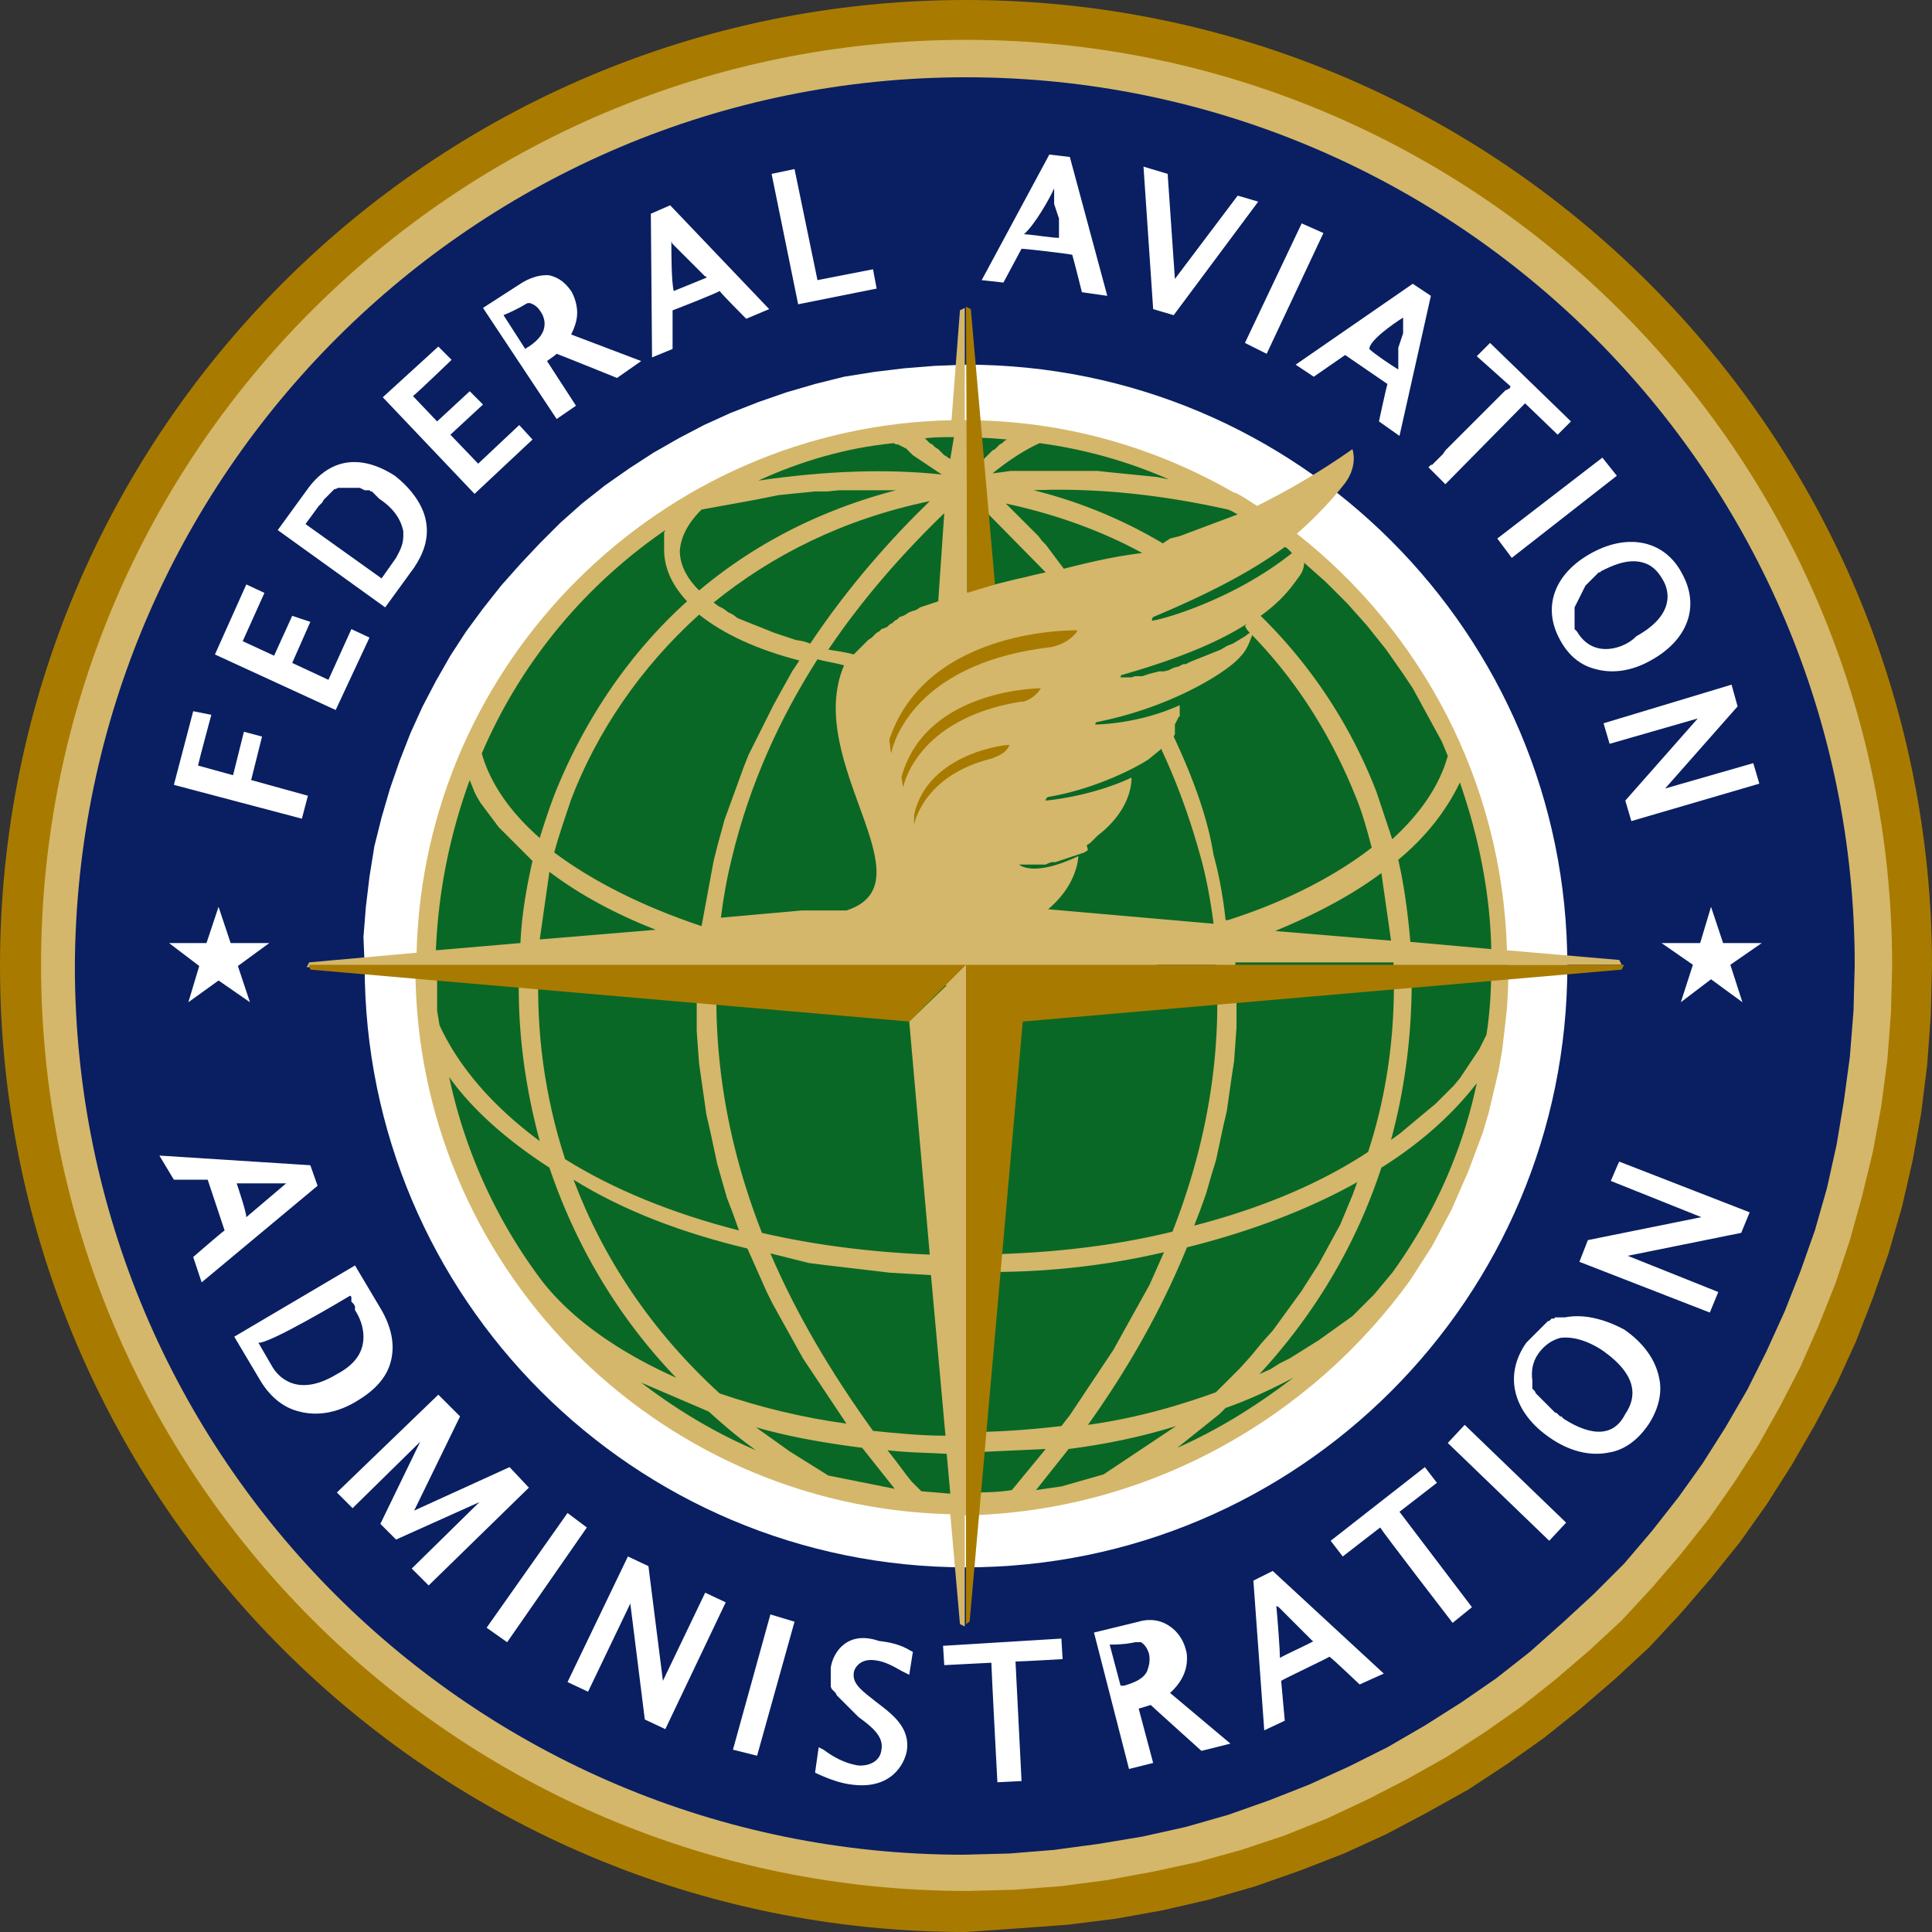
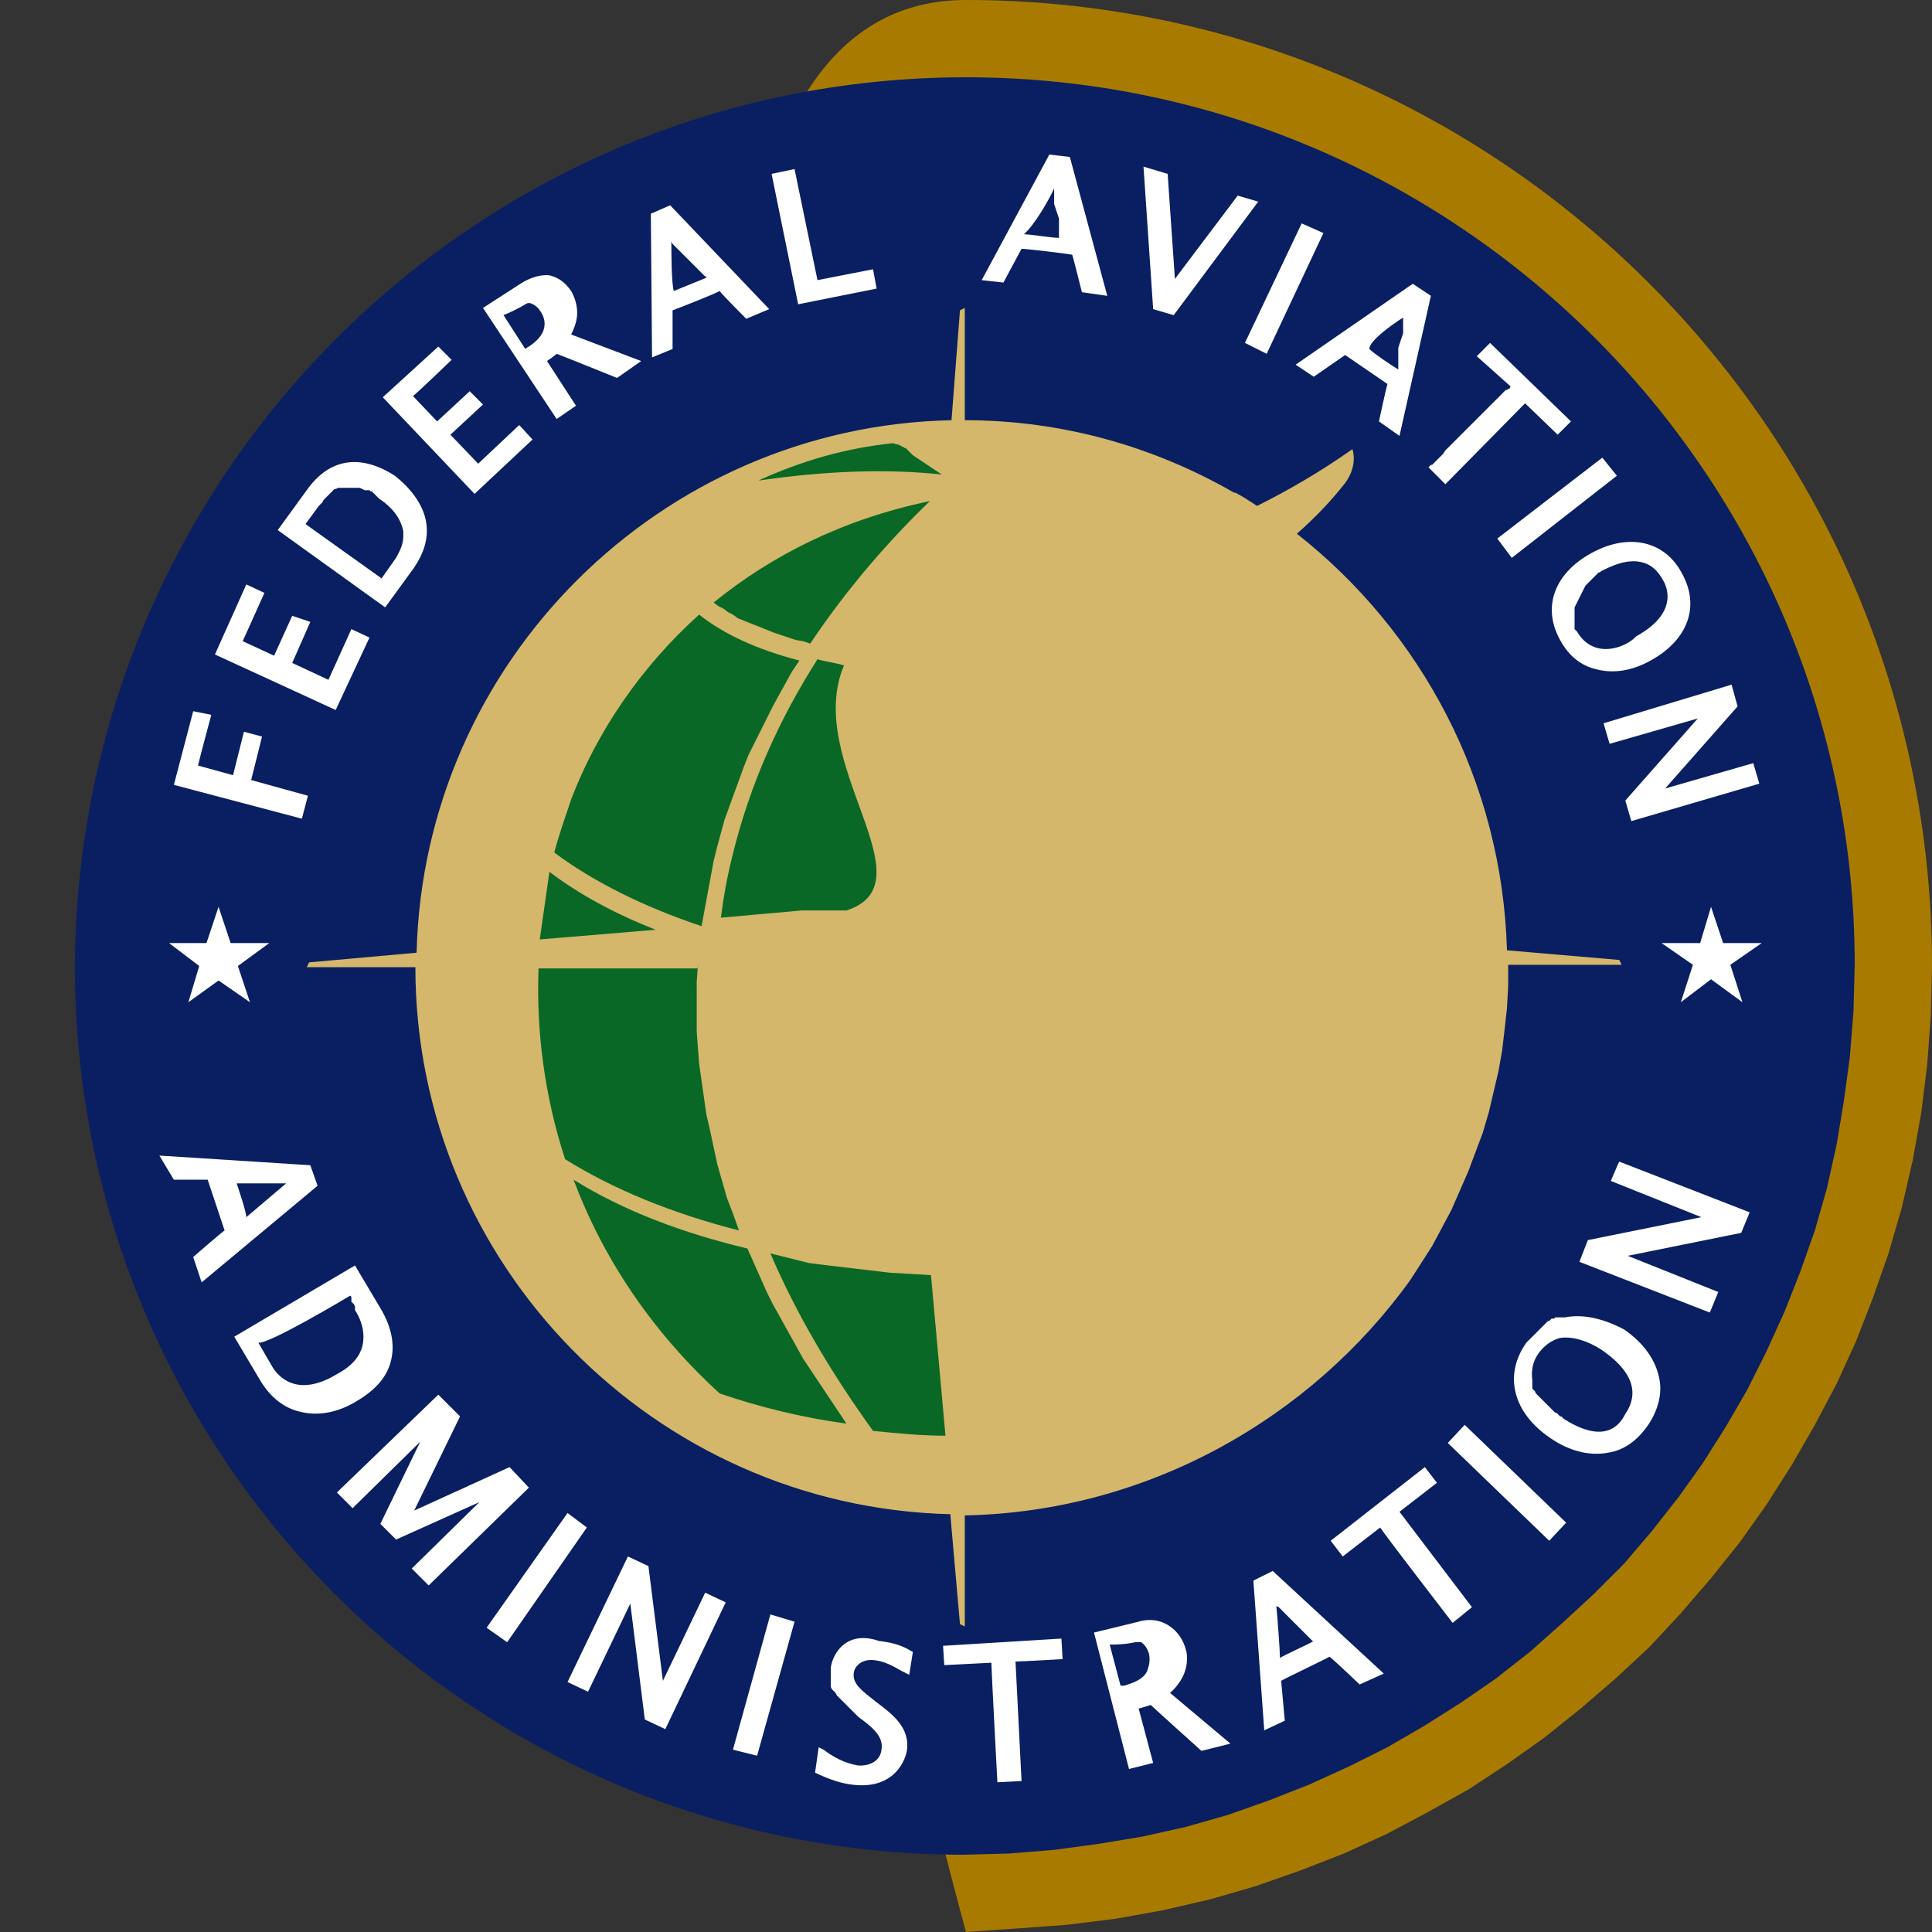
<svg xmlns="http://www.w3.org/2000/svg" width="160" height="160" viewBox="0 0 160 160">
  <rect x="0" y="0" width="160" height="160" fill="#333333" stroke="none" />
-   <path fill="#a87b00" d="M160 80l-.1 4.1-.3 4.1-.5 4-.7 3.9-.9 3.9-1.1 3.8-1.3 3.7-1.4 3.6-1.6 3.5-1.8 3.4-1.9 3.3-2.1 3.3-2.2 3.1-2.4 3-2.5 2.9-2.6 2.8-2.8 2.6-2.9 2.5-3 2.4-3.1 2.2-3.2 2.1-3.4 1.9-3.4 1.8-3.5 1.6-3.6 1.4-3.7 1.3-3.8 1.1-3.9.9-3.9.7-4 .5-4.1.3-4.3.3c-44.2 0-80-35.8-80-80S35.8 0 80 0c44.1 0 80 35.8 80 80z" />
-   <path fill="#d4b76a" d="M156.7 80l-.1 3.9-.3 3.9-.5 3.8-.7 3.8-.9 3.7-1 3.6-1.2 3.6-1.4 3.5-1.5 3.4-1.7 3.3-1.8 3.2-2 3.1-2.1 3-2.3 2.9-2.4 2.8-2.5 2.7-2.7 2.5-2.8 2.4-2.9 2.3-3 2.1-3.1 2-3.2 1.8-3.3 1.7-3.4 1.6-3.5 1.4-3.6 1.2-3.6 1-3.7.8-3.8.7-3.8.5-3.9.3-3.9.1c-42.4 0-76.7-34.4-76.7-76.7S37.6 3.3 80 3.3c42.3 0 76.7 34.3 76.7 76.7z" />
+   <path fill="#a87b00" d="M160 80l-.1 4.1-.3 4.1-.5 4-.7 3.9-.9 3.9-1.1 3.8-1.3 3.7-1.4 3.6-1.6 3.5-1.8 3.4-1.9 3.3-2.1 3.3-2.2 3.1-2.4 3-2.5 2.9-2.6 2.8-2.8 2.6-2.9 2.5-3 2.4-3.1 2.2-3.2 2.1-3.4 1.9-3.4 1.8-3.5 1.6-3.6 1.4-3.7 1.3-3.8 1.1-3.9.9-3.9.7-4 .5-4.1.3-4.3.3S35.8 0 80 0c44.1 0 80 35.8 80 80z" />
  <path fill="#091f62" d="M153.6 79.9l-.1 3.8-.3 3.8-.5 3.7-.6 3.6-.8 3.6-1 3.5-1.2 3.4-1.3 3.3-1.5 3.3-1.6 3.2-1.8 3.1-1.9 3-2 2.8-2.2 2.8-2.3 2.7-2.5 2.5-2.6 2.4-2.7 2.4-2.8 2.2-2.9 2-3 1.9-3.1 1.8-3.2 1.6-3.3 1.5-3.3 1.3-3.4 1.2-3.5 1-3.6.8-3.6.6-3.7.5-3.7.3-3.8.1c-40.6 0-73.6-32.9-73.6-73.6C6.4 39.3 39.4 6.4 80 6.4s73.6 32.9 73.6 73.5z" />
-   <path fill="#fff" d="M80 30.2l-2.6.1-2.5.2-2.5.3-2.5.4-2.4.6-2.4.7-2.3.8-2.3.9-2.2 1-2.1 1.1-2.1 1.2-2 1.3-2 1.4-1.9 1.5-1.8 1.6-1.7 1.7-1.6 1.7-1.6 1.8-1.5 1.9-1.4 1.9-1.3 2-1.2 2.1-1.1 2.1-1 2.2-.9 2.3-.8 2.3-.7 2.4-.6 2.4-.4 2.5-.3 2.5-.2 2.5.1 2.4c0 27.5 22.3 49.8 49.8 49.8s49.8-22.3 49.8-49.8S107.5 30.2 80 30.2z" />
  <g fill="#d4b76a">
    <path d="M116.8 106l1.8-2.8 1.6-3 1.4-3.2 1.2-3.2.5-1.7.8-3.4.3-1.7.2-1.7.2-1.8.1-1.8v-1.8h9.4l-.2-.4-9.3-.8c-.4-14-7.1-26.4-17.4-34.5 1.6-1.4 2.9-2.8 4-4.2 1.1-1.5.6-2.8.6-2.8-2.7 1.9-5.3 3.4-7.9 4.7-.6-.4-1.2-.8-1.8-1.1h-.1c-6.6-3.8-14.2-6-22.3-6v-9.3l-.4.2-.7 9.1c-24.1.5-43.7 20-44.3 44.1l-8.9.8-.2.4h9c0 24.6 19.8 44.7 44.3 45.3l.8 9.1.4.2v-9.2c15.2-.3 28.7-8.1 36.9-19.5z" />
    <path d="M124.2 79.9l-.1 2.3-.2 2.3-.3 2.2-.4 2.2-.5 2.2-.6 2.1-.7 2-.8 2-.9 2-1 1.9-1.1 1.9-1.1 1.8-1.2 1.7-1.3 1.7-1.4 1.6-3 3-1.6 1.4-3.4 2.6-3.6 2.2-1.9 1-2 .9-2 .8-2.1.7-2.1.6-2.1.5-2.2.4-2.2.3-2.2.2-2.3.1c-24.4 0-44.2-19.8-44.2-44.2s19.8-44.2 44.2-44.2c24.5-.4 44.3 19.5 44.3 43.8z" />
  </g>
  <path d="M14.4 65L25 67.8l.5-1.9-4.7-1.3.9-3.6-1.5-.4-.9 3.6-2.9-.8c.1-.5 1.1-4.2 1.1-4.2l-1.5-.3-1.6 6.1zm3.4-10.8l10 4.6 2.8-6-1.5-.7-1.9 4.2-3-1.4 1.5-3.4-1.5-.5-1.5 3.3-2.6-1.2 1.8-4-1.5-.7-2.6 5.8zm7.6-13.6L23 43.9l8.9 6.4 2.4-3.3c.8-1.2 1.2-2.4 1-3.7-.2-1.4-1.2-2.8-2.6-3.9-2.8-1.8-5.4-1.5-7.3 1.2zm1 1.3l.3-.3.1-.2.9-.9h.1l.2-.1h1.8l.4.2h.4l.1.1h.1l.6.6c1.2.8 1.8 1.7 2 2.7v.4c0 .8-.4 1.4-.6 1.8l-1.2 1.7-6.3-4.5 1.1-1.5zm5.3-9l7.6 8 4.8-4.5-1.1-1.2-3.4 3.2-2.3-2.4 2.7-2.5-1.1-1.1-2.7 2.5-2-2.1c.4-.3 3.2-3 3.2-3l-1.1-1.1-4.6 4.2zm11.4-9.4l-3.1 2 6.1 9.2 1.6-1.1-2.4-3.7c.3-.2.7-.5.8-.6.3.1 5 2 5 2l2-1.4-5.8-2.2c.3-.6.5-1.2.5-1.8s-.2-1.3-.5-1.8c-.5-.7-1-1.1-1.8-1.3-1.1-.1-2.1.5-2.4.7zm.4 1.7l.2-.1h.2c.3.1.6.3.8.6.3.4.4.8.4 1.1 0 .7-.4 1.3-1.3 1.9 0 0-.2.1-.3.2l-1.8-2.8c1.2-.5 1.8-.9 1.8-.9zm10.4-7.5l.1 11.9 1.7-.7v-3.2c.3-.1 3.6-1.4 3.9-1.6.2.3 2.2 2.3 2.2 2.3l1.9-.8-8.2-8.6-1.6.7zm1.7 2.3l.1.2 2.7 2.7h.1v.1l-2.7 1.1c-.2-.7-.2-3.2-.2-4.1zm8.3-5.6l2.2 10.8 6.5-1.3-.3-1.6-4.6.9-1.9-9.2-1.9.4zm17.4 8.8l1.8.2 1.5-2.8c.3 0 3.8.4 4.2.5.1.3.8 3.1.8 3.1l2.1.3L88.6 13l-1.7-.2-5.6 10.4zm6-7.6v1.3l.4 1.2v1.6c-.6 0-2.4-.3-2.9-.3.9-.8 2.1-2.9 2.5-3.8zm8.2 10l1.7.5 7-9.4-1.7-.5-5.2 6.9-.6-8.7-2-.6.8 11.8zm7.6 2.8l1.8.9 4.7-10-1.8-.8zm4.2 1.8l1.5 1 2.6-1.8 3.5 2.4c-.1.3-.7 3.1-.7 3.1l1.7 1.2 2.6-11.6-1.5-1-9.7 6.7zm8.9-3.9v1.3l-.4 1.2v1.8c-.5-.3-2-1.3-2.4-1.7 0-.7 2-2.1 2.8-2.6zm8.9 5.7l-.1.2h-.1l-.1.1h-.1l-5 5-.2.3-.9.9h-.1l-.2.2 1.4 1.4 6.6-6.7L129 36l1.1-1.1-6.7-6.5-1.1 1.1 2.8 2.5zM124 44.6l1.2 1.6 8.7-6.8-1.2-1.5zm7.8 1.2c-3.1 1.7-4.1 4.5-2.6 7.2.7 1.3 1.7 2.1 2.9 2.4 1.4.4 3 .2 4.6-.7 3.1-1.7 4.1-4.5 2.6-7.2-1.4-2.7-4.4-3.4-7.5-1.7zm-1.2 6.5l-.2-.2v-1.8l.9-1.8 1.1-1.1h.1l.1-.1c.8-.4 2.2-1.1 3.5-.7.7.2 1.2.7 1.6 1.4.3.5.4 1 .4 1.4 0 1.7-1.7 2.8-2.6 3.3-.8.9-3.5 2-4.9-.4zm2.2 7.6l.5 1.7 7.3-2.1-6 6.8.5 1.7 10.6-3.1-.5-1.7-7.3 2.1 6-6.8-.5-1.8-10.6 3.2zM14.4 97.7h2.8l1.4 4.2c-.3.2-2.6 2.2-2.6 2.2l.7 2.1 9.6-8-.6-1.7-12.5-.8 1.2 2zm5.2.3h4.1l-3.3 2.8c0-.4-.6-2.2-.8-2.8zm-.2 12.7l2.2 3.7c.8 1.3 1.9 2.2 3.2 2.5 1.5.4 3.2.1 4.8-.9 1.5-.9 2.5-2 2.8-3.4.3-1.3 0-2.7-.8-4.1l-2.2-3.7-10 5.9zm9.6-3.4l.1.1v.4l.2.2.1.2v.3c.4.6.7 1.4.7 2.2 0 1.1-.5 2.2-2.2 3.1-3.3 2-4.9.2-5.4-.7l-1.1-1.9c.9.1 7.1-3.6 7.6-3.9zm-1.1 16.3l1.3 1.3 5.6-5.5-3.3 6.8 1.3 1.3 6.9-3.1-5.6 5.5 1.4 1.4 8.3-8.1-1.6-1.7-7.9 3.6 3.8-7.8-1.8-1.8-8.4 8.1zm12.4 11.2L42 136l6.6-9.5-1.6-1.2zm6.7 4.5l1.7.8 3.5-7.3 1.2 9.6 1.7.8 5-10.5-1.7-.8-3.5 7.3-1.2-9.5-1.7-.8-5 10.4zm13.7 5.6l2 .5 3.1-11.1-2-.6zm8.1-6.8v1.6l.1.2.3.3.1.2 1.8 1.8c1.1.8 2.1 1.6 1.9 2.7-.1 1-1.1 1.4-2 1.3-1.1-.2-2-.7-2.8-1.3l-.4-.2-.3 2.1.2.1c1.1.5 2 .8 2.9.9 3.2.4 4.3-1.7 4.5-2.8.3-2-1.3-3.1-2.6-4.1-1-.8-1.9-1.4-1.8-2.3 0-.4.5-1.3 1.8-1.1.8.1 1.5.5 2.2.9l.6.3.3-1.9-.2-.1c-.8-.5-1.7-.7-2.6-.8-2.6-.9-3.8.9-4 2.2zm9.3-1.8l.1 1.6 3.9-.2c0 .5.5 9.9.5 9.9l2-.1-.5-9.9c.5 0 3.9-.2 3.9-.2l-.1-1.7-9.8.6zm16.2-2l-3.7.9 2.9 11.3 2-.5-1.2-4.5 1-.3c.2.2 4.2 3.8 4.2 3.8l2.4-.6-5-4.2c.8-.7 1.4-1.7 1.4-2.8 0-.3 0-.5-.1-.8-.2-.8-.7-1.5-1.3-1.9-1.1-.8-2.3-.5-2.6-.4zM94 136h.5c.3.2.5.5.6.8.1.2.1.5.1.7 0 .3-.1.6-.2.9-.3.6-.9.9-1.9 1.2h-.3l-.9-3.4c1.4 0 2.1-.2 2.1-.2zm9.8-5.1l.9 12.4 1.7-.8-.3-3.3c.3-.2 3.7-1.8 4-2 .3.2 2.5 2.3 2.5 2.3l2-.9-9.2-8.5-1.6.8zm1.9 2.1l.2.1 2.8 2.8h.1c-.5.3-2.3 1.1-2.8 1.4 0-.6-.2-3.3-.3-4.3zm4.5-5.4l1 1.3 3.1-2.4c.3.5 6 7.9 6 7.9l1.6-1.3-6-7.9 3.1-2.4-1-1.3-7.8 6.1zm9.7-8.1l8.4 8.1 1.4-1.5-8.4-8.1zm9.7-10.4h-.8l-.1.1h-.2l-.2.2h-.1l-1.8 1.8c-1.9 2.7-1.1 5.8 2 7.9 1.6 1.1 3.3 1.5 4.8 1.2 1.3-.2 2.4-1 3.3-2.3.8-1.2 1.2-2.6.9-3.9-.3-1.5-1.3-2.9-2.9-4-1.7-.9-3.4-1.3-4.9-1zm-.1 8.4l-.2-.2h-.1l-.3-.3h-.1l-1.6-1.6-.1-.2-.2-.2v-.7c-.1-.7 0-1.5.5-2.2s1.1-1.1 1.8-1.3c1.4-.2 2.9.6 3.6 1.1 1.1.8 3.5 2.7 1.8 5.2-1.3 2.6-4 1.1-5.1.4zm4.5-21.1l-.6 1.4 7.5 3-9.4 1.9-.7 1.8 10.8 4.2.7-1.7-7.5-3 9.4-1.9.7-1.7-10.8-4.2-.1.2zm3.6-18.3h3.2l.9-3 1 3h3.2l-2.6 1.8 1 3.1-2.6-1.9-2.5 1.9 1-3.1zM14 78.1h3.1l1-3 1 3h3.2L19.7 80l1 3-2.6-1.8-2.5 1.8.9-3z" fill="#fff" />
  <g fill="#0a6826">
-     <path d="M123.1 85.7l-.6 1.2-1.6 2.4-.5.6-1.5 1.5-3 2.5-.7.5c1.3-4.8 1.8-9.6 1.7-14.4h6.6c0 1.9-.1 3.8-.4 5.7zm-7.8 19.7l-1.5 1.8-1.8 1.8-2.8 2-2.4 1.5-.8.4-.8.5-.9.4c4.8-5.2 8.1-11 10.1-17.1 3.2-2 5.9-4.4 7.9-7-1.2 5.7-3.6 11-7 15.7zm-17.8 14.5l3.5-2.8.5-.5c2-.7 3.9-1.6 5.6-2.5-3 2.3-6.2 4.3-9.6 5.8zm-6.1 2.2l-3.5 1-2.1.3 2.7-3.4c3.1-.4 6-1 8.9-1.9l-6 4zM80 123.6v-3.3l6.6-.3-2.8 3.4c-1.2.2-2.5.2-3.8.2zm16.4-19.9l-1.2 2.7-3 5.4-3.6 5.4-.7.9c-2.6.3-5.2.5-7.9.5v-13.3c5.7.2 11.3-.4 16.4-1.6zM80 81.5a80.06 80.06 0 0 0 15.9-1.6h4.8c.5 7.3-.7 14.7-3.6 22.1-5.3 1.3-11.1 1.9-17.1 1.9V81.5zm3.4-45.1l-.2.1-.2.2-.2.1-.4.4-.2.1-.8.8-.2-.1-1 1v-2.7c1-.1 2.1 0 3.2.1zm13.4 3.3l-1-.2-4-.4-.9-.1h-7.2l-.7.1-.8.1c1.6-1.3 3-2.1 3.9-2.5a39.63 39.63 0 0 1 10.7 3zm5.7 2.9l-4.8 1.8-.8.2-.6.4a39.44 39.44 0 0 0-10.7-4.4c4.9-.2 10.3.3 16.1 1.6.3.1.6.3.8.4zm3.9 2.7l.2.1.4.4c-5 4-11.1 5.6-11.6 5.6 0 0 0-.2.1-.3 5-2.1 8.3-3.9 10.9-5.8zm8 27l.8 5.6-9.6-.8c3.4-1.4 6.4-3 8.8-4.8zM97.2 61l.1-.2V60l.3-.6.1-.1v-.9c-3.5 1.6-7 1.6-7 1.6s0-.1.1-.2c.1 0 .5-.1.5-.1 6.1-1.3 10.5-4.2 11.4-5.3.6-.6.8-1.3 1-1.8 3.8 3.9 6.6 8.5 8.5 13.2.6 1.4 1 2.9 1.4 4.4-3.1 2.4-7.2 4.5-11.9 6h-.2c-.2-1.8-.5-3.6-1-5.4-.5-3.2-1.8-6.6-3.3-9.8zM86.6 47.4l-.9.2-.8.2-.9.2-3.2.8-.7.2v-8h.2l6.3 6.4zm1.5-.3l-1.5-2-.3-.3-.3-.4-2.7-2.7c4.2.9 8 2.3 11.3 4.1-2.5.3-4.5.8-6.5 1.3zm15.4 5.3l-.4.3-1 .6-.5.2-.5.3-2.5 1-.4.2H98l-.4.2-.4.1-.4.2-.4.1H96l-.8.2-.6.2H94l-.3.1h-.9s0-.2.1-.2c4.9-1.4 8.1-2.8 10.3-4.2 0 .1-.1.1-.1.1.1.3.3.5.4.6zM84.4 71.6h2.2l.2-.1.3-.1h.3l2.4-.8.3-.2-.1-.4.3-.2.6-.6c3-2.3 2.8-4.8 2.8-4.8-3.4 1.6-7.1 1.9-7.1 1.9s0-.2.2-.3c3.6-.6 6.9-2.2 8.3-3.1l1.1-.9v.1c1.4 3 2.5 6.1 3.4 9.5.4 1.6.7 3.3.9 4.9l-13.7-1.2c2.5-2.1 2.5-4.4 2.5-4.4-3.8 1.8-4.9.7-4.9.7zm28 26.3L112 99l-1 2.4-1.8 3.3-1.4 2.2-2.4 3.3-.9 1-.9 1.1-.9 1-2 2c-3.3 1.2-6.9 2.2-10.6 2.7 3.5-4.9 6.2-9.8 8.2-14.7 5.2-1.3 10-3.1 14.1-5.4zm-13.5 3.6l.5-1.3.5-1.4.4-1.4.4-1.3.6-2.8.3-1.3.4-2.8.2-1.3.2-2.8v-4l-.1-1.4h13.1c.2 5.2-.4 10.5-2.1 15.7-4.1 2.7-9 4.7-14.4 6.1zm9.1-54.9l1.8 1.6 1.8 1.8 1.6 1.8 1.6 2 1.4 2 .8 1.2 2.4 4.4.5 1.2c-.7 2.5-2.3 4.8-4.6 6.9l-1.3-3.9a41.16 41.16 0 0 0-9.6-14.6c1.4-1 2.3-2 3-3 .4-.5.6-.9.6-1.4zm15.5 32l-6.7-.6c-.2-2.3-.5-4.6-1-6.8 2.3-1.9 4-4.1 5.1-6.4 1.5 4.3 2.5 9 2.6 13.8zM78.7 38l-.2-.1-.1-.1-.2-.1-.5-.5-.3-.2-.2-.2-.2-.1-.4-.4c.8-.1 1.6-.1 2.4-.1l-.3 1.8zm-2.4 85.5l-.8-.8-.4-.5-.9-1.2-.7-.9c1.6.2 3.2.2 4.9.3l.3 3.3-2.4-.2zm-7.7-1.3l-3.2-2-2.8-2c2.8.8 5.7 1.3 8.8 1.7l2.7 3.4-5.5-1.1zm-15.5-7.7l5.6 2.4c1.2 1.1 2.5 2.2 3.9 3.2-3.3-1.4-6.5-3.3-9.5-5.6zm-8.2-8.4a42.73 42.73 0 0 1-7.7-16.9c2 2.8 4.9 5.3 8.3 7.5 2.1 6.2 5.5 12.2 10.5 17.4-4.7-2.1-8.6-4.8-11.1-8zm-8.5-21.2l-.2-1.2v-3.6H43c-.2 4.7.4 9.6 1.7 14.4-3.8-2.8-6.7-6.1-8.3-9.6zm2.5-20.3l.4 1 .2.4.3.5 1.5 2 2.8 2.8c-.5 2.2-.9 4.5-1 6.8l-7 .6c.2-5 1.2-9.7 2.8-14.1zm16.2-20.7l-.1.2v1.4c0 1.6.7 3 1.9 4.3-5 4.5-8.6 10.1-10.9 15.8-.5 1.3-.9 2.5-1.3 3.8-2.4-2.1-4.1-4.5-4.8-7 3.2-7.5 8.5-13.9 15.2-18.5zm3-1.7l4.4-.8 2-.4 3-.3h1l1-.1h4.7c-6.5 1.7-11.9 4.6-16.3 8.3-1-1-1.6-2.1-1.6-3.3.1-1.2.7-2.3 1.8-3.4zm19.6 7.6l-1.5.5-.3.2-.6.2-.3.2-.2.1-.3.1-.2.2-.2.1-.2.2-.2.1-.2.2-.2.1-.3.1-.2.2-.2.1-.4.4-.3.2-1.2 1.2c-.7-.2-1.5-.3-2.1-.4 3.1-4.6 6.6-8.4 9.6-11.3l-.5 7.3zm-2.4 34.8l1.7 19.3c-4.9-.2-9.6-.8-13.9-1.8-2.9-7.4-4.1-14.8-3.7-22.1h4.7c4.4.9 9.3 1.5 14.3 1.6l-3.1 3z" />
    <path d="M63.8 103.8l3.2.8 1.6.2 5.1.6 3.4.2 1.2 13.3c-2 0-4-.2-6-.4-3.6-5-6.4-9.8-8.5-14.7zm-1.9-.4l1.6 3.6.5 1 2.5 4.5 3.6 5.4c-3.7-.5-7.3-1.4-10.5-2.5-5.7-5.2-9.7-11.3-12.1-17.7 4.2 2.6 9 4.4 14.4 5.7zm-4.1-23.5l-.1 1.4v4.1l.1 1.4.1 1.3.6 4.2.3 1.3.6 2.8.8 2.8.5 1.3.5 1.4c-5.5-1.4-10.4-3.4-14.4-5.9-1.7-5.2-2.4-10.6-2.2-15.8h13.2zM54.3 77l-9.6.8.8-5.6c2.5 1.9 5.5 3.5 8.8 4.8zm11.9-22.3l-.6.9-1 1.8-.6 1.1-2 4-.4 1-1.6 4.4-.6 2.2-.3 1.2-1 5.4c-4.8-1.6-9-3.7-12.2-6.1.4-1.5.9-2.9 1.4-4.4 2.1-5.5 5.7-10.9 10.6-15.3 2 1.6 4.8 2.9 8.3 3.8zm.9-1.4l-.6-.2-.6-.1-1.8-.6-3-1.2-.4-.3-.4-.2-.4-.3-.4-.2-.4-.3C63.9 46 69.8 43 77 41.5c-3.1 3-6.7 7-9.9 11.8zm3 22.1h-3.7l-6.7.6c.2-1.6.5-3.3.9-4.9 1.5-6.3 4.1-11.8 7.1-16.5.7.2 1.5.3 2.2.5-3.4 8 7.3 18 .2 20.3zM74 36.7l.2.1h.2l.1.1h.1l.1.1h.1l.1.1h.1l.6.6 2.4 1.6c-4.6-.5-9.7-.3-15.2.5 3.5-1.6 7.2-2.7 11.2-3.1z" />
  </g>
-   <path d="M80.4 25.6l2 22.8-2.3.7-.1-23.7zm-5.1 59l-49.6-4.3-.1-.4h108.9l-.2.4-49.6 4.3-4.4 49.7-.3.2V79.9zm13.9-32.3v-.1s-12.3-.3-15.5 8.9c0 0-.1.2 0 .5 0 .3.1.8.1.8S75 55 87 53.6c0 0 1.4-.2 2.2-1.3zm-3 4.7s-9.4 0-11.5 7.2c0 0-.1.2 0 .4 0 .2.1.6.1.6s1-5.7 9.8-7.1c-.1.1 1-.1 1.6-1.1zm-2.6 4.7c0-.1-6.8.6-7.9 5.8v.8s.7-4.1 6.5-5.5c.1-.1 1.1-.3 1.4-1.1z" fill="#a87b00" />
</svg>